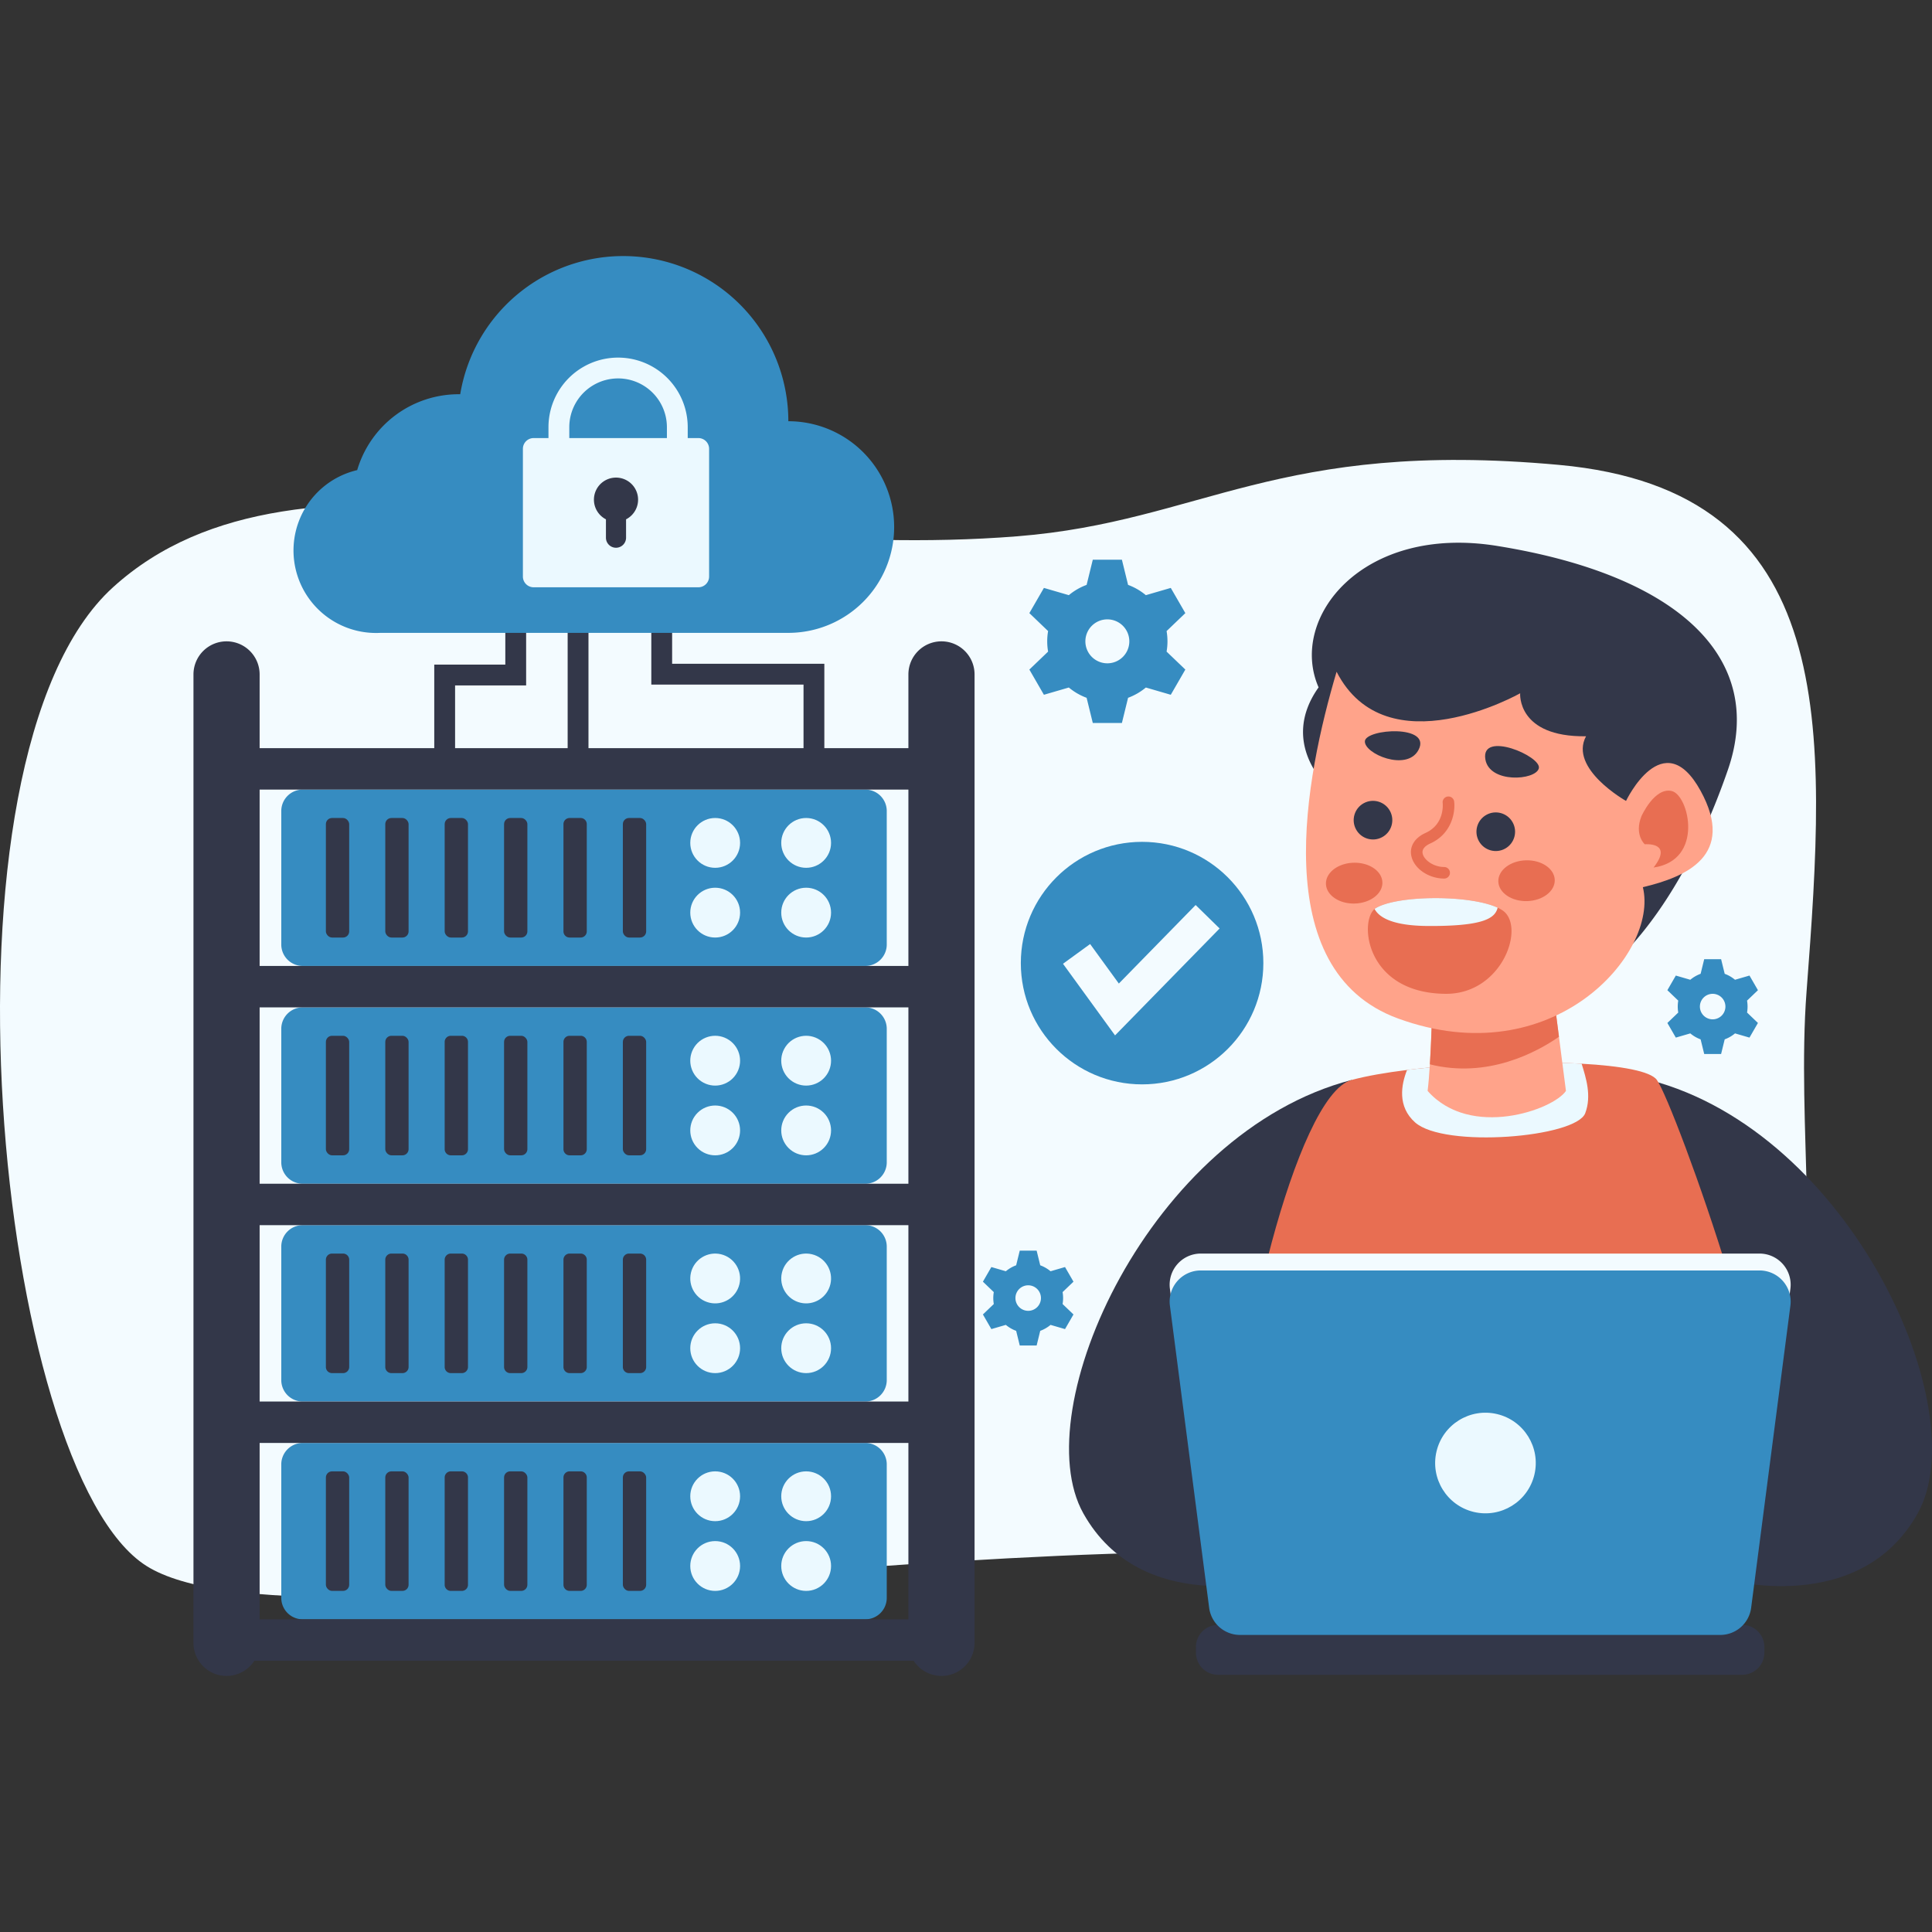
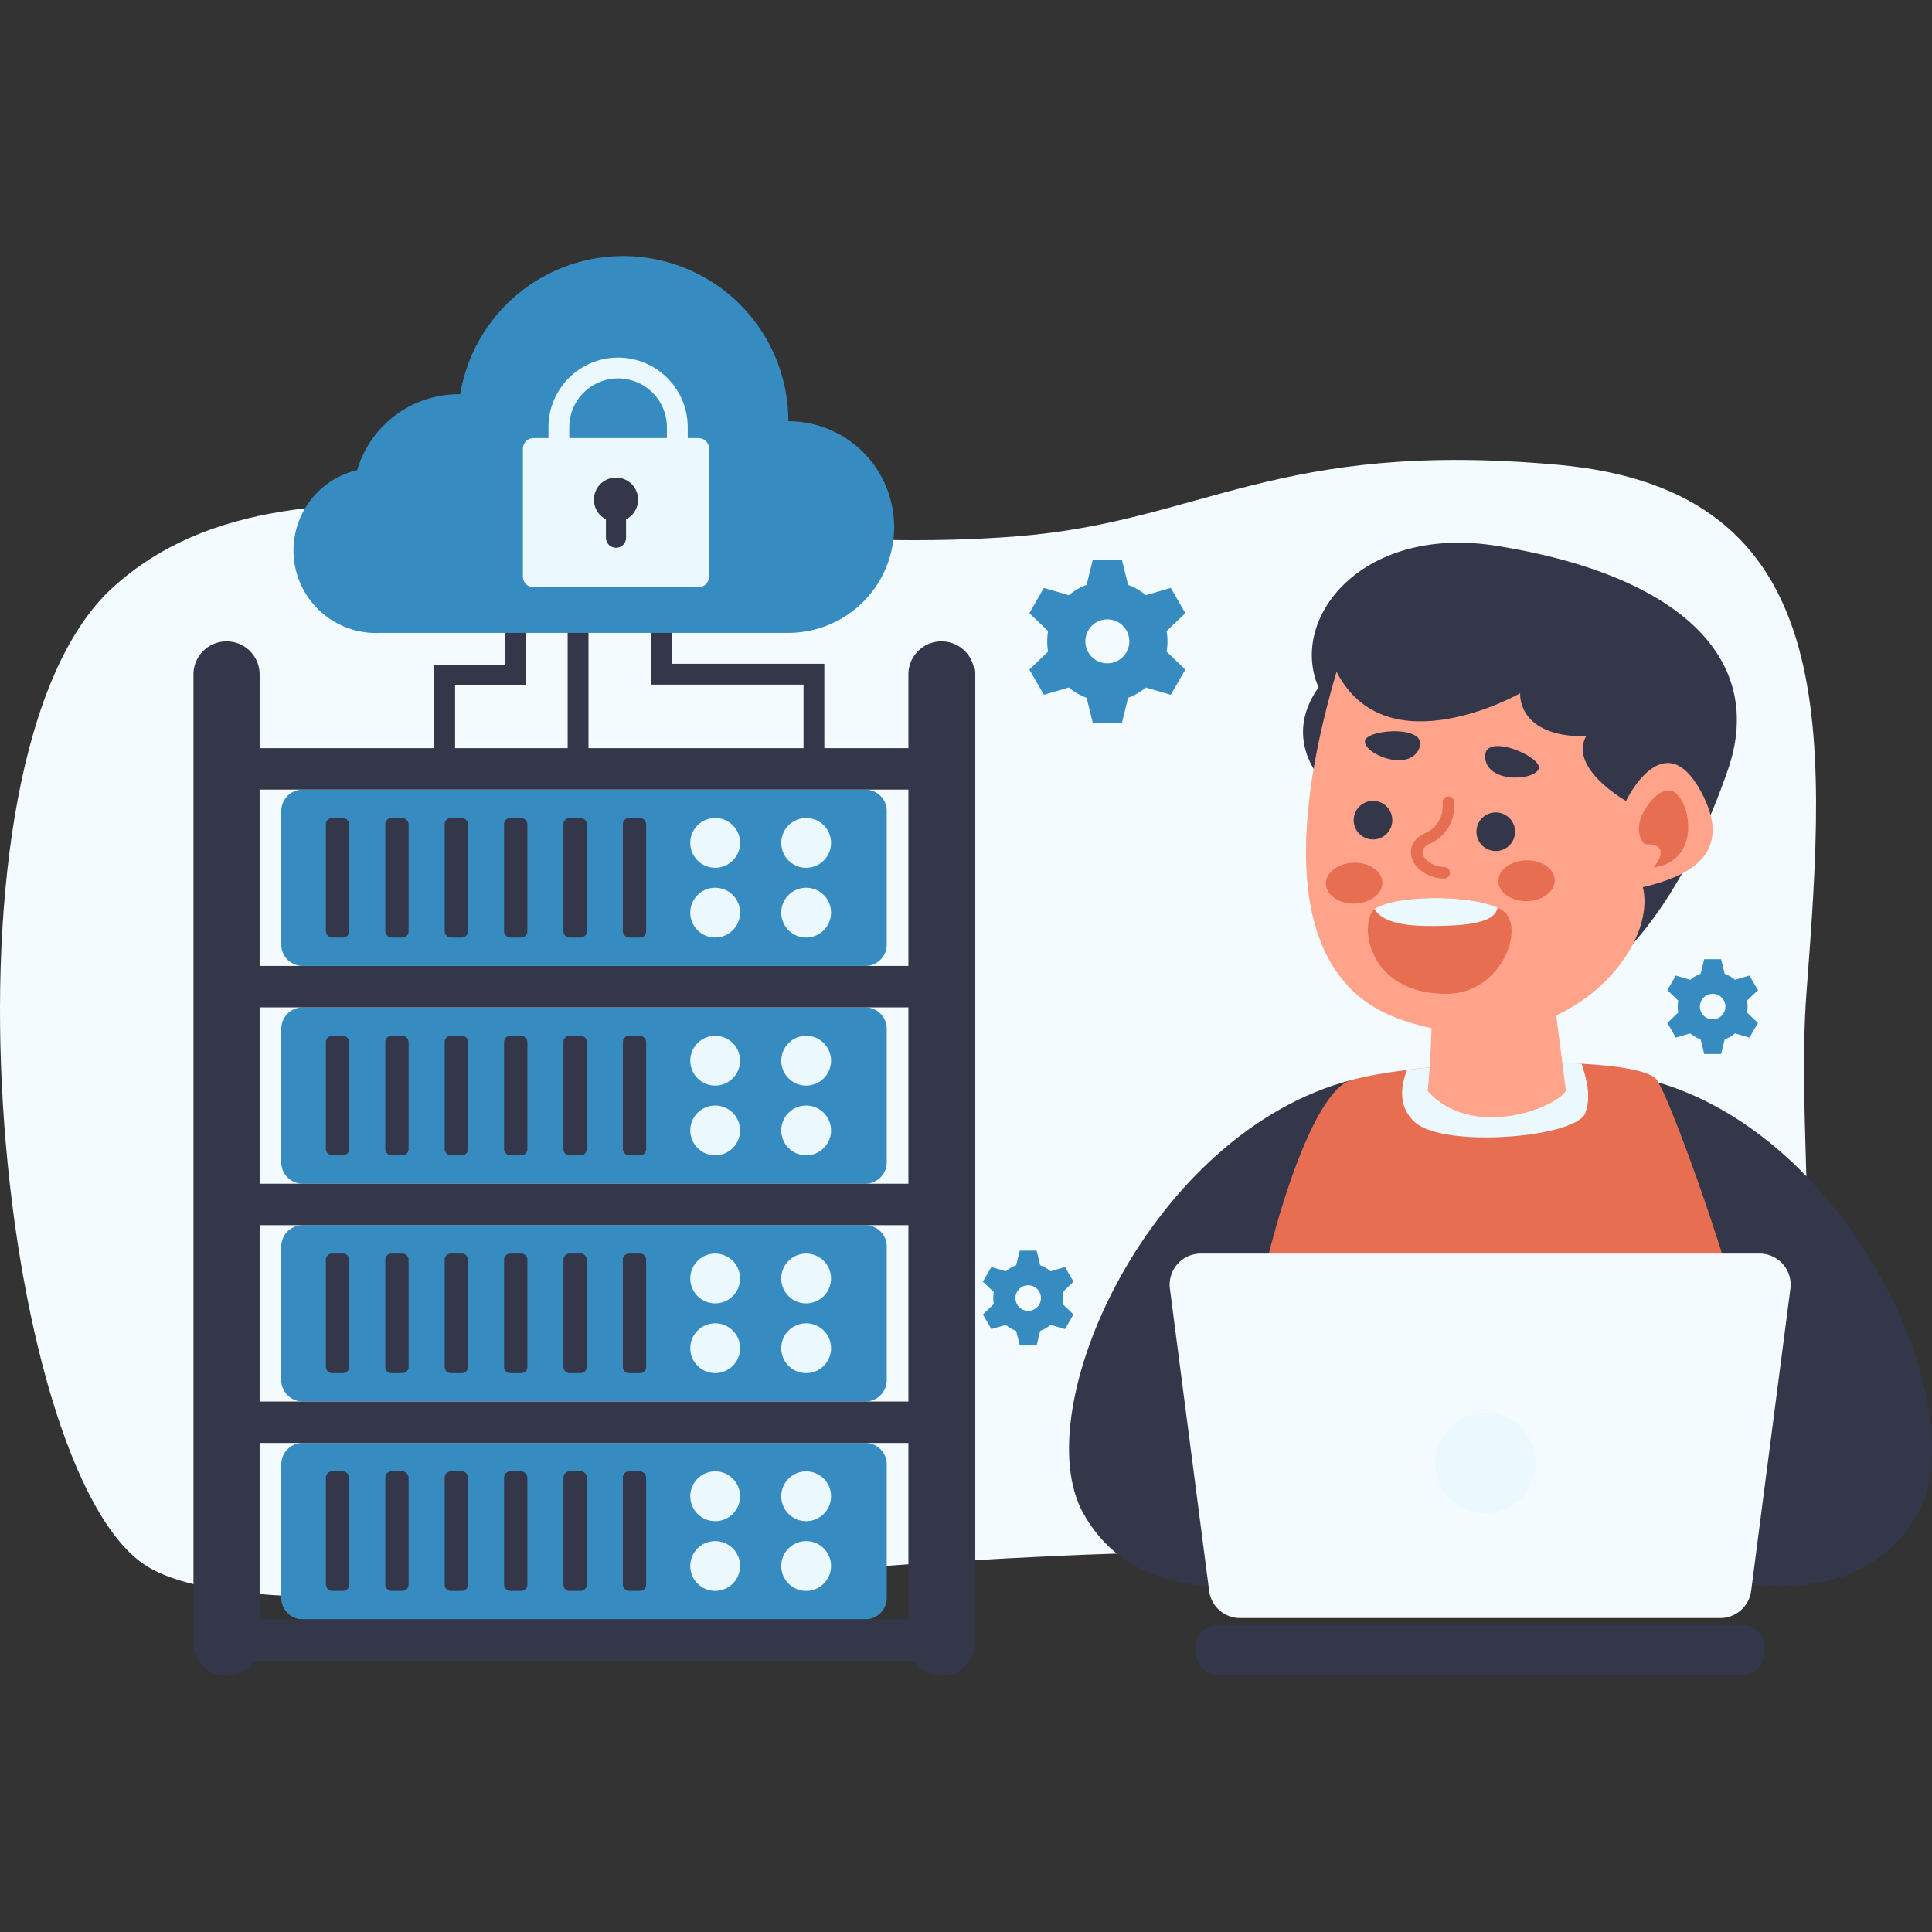
<svg xmlns="http://www.w3.org/2000/svg" viewBox="0 0 2000 2000">
  <rect x="0" y="0" width="2000" height="2000" fill="#333333" stroke="none" />
  <path d="M1053.349,555.145c-378.942,30.223-741.949-123.642-936.359,52.804C-77.419,784.395-4.014,1523.036,151.706,1621.114c155.72,98.078,930.824-62.424,1376.707,0,445.883,62.424,320.905-321.471,341.735-594.717,20.83-273.247,35.883-518.481-256.315-545.147C1321.635,454.584,1244.333,539.913,1053.349,555.145Z" style="fill:#f3fbff" />
  <polygon points="471.103 808.71 449.55 808.71 449.55 688 523.099 688 523.099 634.552 544.652 634.552 544.652 709.553 471.103 709.553 471.103 808.71" style="fill:#333749" />
  <rect width="21.553" height="138.864" x="587.635" y="643.231" style="fill:#333749" />
  <polygon points="853.357 790.774 831.804 790.774 831.804 708.685 674.233 708.685 674.233 634.552 695.785 634.552 695.785 687.132 853.357 687.132 853.357 790.774" style="fill:#333749" />
  <path d="M1399.27 1117.95c-208.399 54.106-338.005 340.938-277.831 448.635 60.174 107.696 199.038 68.352 199.038 68.352ZM1707.384 1117.95c208.399 54.106 338.005 340.938 277.83 448.635-60.174 107.696-199.038 68.352-199.038 68.352Z" style="fill:#333749" />
  <path d="M1822.8,1532.802c-36.448,39.933-532.883,59.019-539.828-26.953-6.945-85.984,57.953-372.171,116.302-387.904,15.171-4.083,34.987-7.555,57.307-10.321,55.654-6.909,126.898-9.471,180.721-6.478,40.651,2.263,71.364,7.687,77.89,16.799C1733.834,1143.988,1859.26,1492.881,1822.8,1532.802Z" style="fill:#e86e52" />
  <path d="M1641.022,1152.384c-9.543,25.169-145.802,36.446-176.108,9.553-18.583-16.5-14.368-39.214-8.334-54.313,55.654-6.909,126.898-9.471,180.721-6.478C1641.803,1115.766,1647.847,1134.399,1641.022,1152.384Z" style="fill:#ebf9ff" />
  <path d="M1621.065,1129.308c-13.216,19.605-98.977,50.077-143.207,0,.91-7.22,1.688-16.943,2.347-27.516,2.024-32.688,2.85-73.519,2.85-73.519l123.007-15.267,7.771,60.252Z" style="fill:#ffa38a" />
-   <path d="M1613.832,1073.259c-23.038,15.985-73.699,43.477-133.628,28.534,2.024-32.688,2.85-73.519,2.85-73.519l123.007-15.267Z" style="fill:#e86e52" />
  <path d="M1260.942 1682.062H1803.553a22.912 22.912 0 0 1 22.912 22.912v5.861a22.912 22.912 0 0 1-22.912 22.912H1260.942a22.912 22.912 0 0 1-22.912-22.912v-5.861a22.912 22.912 0 0 1 22.912-22.912ZM1374.265 814.279s-50.279-44.979-9.27-102.711c-31.314-71.425 44.882-168.901 184.638-146.456 189.927 30.502 278.611 117.368 239.114 231.709-57.572 166.667-135.687 214.273-135.687 214.273Z" style="fill:#333749" />
  <path d="M1760.438,818.625c36.676,66.795-14.693,89.164-59.755,99.776,16.886,68.512-93.443,194.352-253.387,135.957-136.655-49.892-95.597-251.157-63.672-358.947,51.72,100.668,190.038,22.265,190.038,22.265s-3.563,45.429,68.196,44.516c-18.022,33.524,41.402,66.933,41.402,66.933S1721.792,748.242,1760.438,818.625Z" style="fill:#ffa38a" />
  <path d="M1494.976 909.496h-.046c-16.262-.121-31.16-10.408-33.917-23.419-2.08-9.818 3.431-18.738 14.744-23.859 19.965-9.038 17.792-30.147 17.689-31.041a5.987 5.987 0 0 1 11.886-1.446c1.31 10.559-2.153 33.218-24.636 43.396-4.241 1.919-9.066 5.294-7.969 10.468 1.381 6.519 10.876 13.843 22.292 13.928a5.987 5.987 0 0 1-.043 11.974ZM1431.045 913.463c.302 11.66-12.531 21.45-28.663 21.868-16.132.418-29.454-8.696-29.756-20.356-.302-11.66 12.531-21.45 28.663-21.868C1417.421 892.69 1430.744 901.803 1431.045 913.463Z" style="fill:#e86e52" />
  <ellipse cx="1580.266" cy="911.703" rx="29.219" ry="21.119" style="fill:#e86e52" transform="rotate(-1.483 1580.265 911.702)" />
  <path d="M1699.205,844.949s13.494-30.254,31.351-26.086c17.858,4.168,33.882,71.665-18.786,79.202,20.915-26.78-9.112-24.073-9.112-24.073S1691.601,864.246,1699.205,844.949Z" style="fill:#e86e52" />
  <circle cx="1548.413" cy="860.997" r="19.995" style="fill:#333749" transform="rotate(-29.544 1548.413 860.997)" />
  <circle cx="1421.323" cy="849.027" r="19.995" style="fill:#333749" transform="rotate(-28.335 1421.323 849.027)" />
  <path d="M1537.638 786.018c-4.986-30.11 58.799-3.066 55.341 9.441C1589.521 807.966 1541.804 811.177 1537.638 786.018ZM1468.289 776.579c14.614-26.794-54.518-22.239-55.367-9.29C1412.074 780.238 1456.079 798.967 1468.289 776.579Z" style="fill:#333749" />
  <path d="M1496.505,1028.798c-82.536-.634-89.644-74.447-73.524-87.828a9.093,9.093,0,0,1,1.255-.894c22.696-13.54,97.056-13.929,126.111-.447a36.96,36.96,0,0,1,5.018,2.768C1579.661,958.663,1555.365,1029.259,1496.505,1028.798Z" style="fill:#e86e52" />
  <path d="M1550.347,939.629c-2.668,11.521-16.121,19.221-71.938,18.947-37.461-.187-50.986-9.185-55.428-17.606a9.093,9.093,0,0,1,1.255-.894C1446.932,926.537,1521.292,926.147,1550.347,939.629Z" style="fill:#ebf9ff" />
  <path d="M1780.808,1674.995H1283.687a32.237,32.237,0,0,1-31.968-28.083l-40.642-312.828a32.237,32.237,0,0,1,31.968-36.39h578.405a32.237,32.237,0,0,1,31.968,36.39l-40.642,312.828A32.237,32.237,0,0,1,1780.808,1674.995Z" style="fill:#f3fbff" />
-   <path d="M1780.808,1692.476H1283.687a32.237,32.237,0,0,1-31.968-28.083l-40.642-312.828a32.237,32.237,0,0,1,31.968-36.39h578.405a32.237,32.237,0,0,1,31.968,36.39l-40.642,312.828A32.237,32.237,0,0,1,1780.808,1692.476Z" style="fill:#368cc1" />
  <circle cx="1537.742" cy="1514.512" r="52.074" style="fill:#ebf9ff" transform="rotate(-76.717 1537.742 1514.512)" />
  <path d="M313.365,1493.739H895.775a22.188,22.188,0,0,1,22.188,22.188v138.192a22.187,22.187,0,0,1-22.187,22.187H313.365a22.188,22.188,0,0,1-22.188-22.188V1515.926A22.188,22.188,0,0,1,313.365,1493.739Z" style="fill:#368cc1" />
  <rect width="24.127" height="123.749" x="337.356" y="1523.148" rx="6.348" style="fill:#333749" />
  <rect width="24.127" height="123.749" x="398.841" y="1523.148" rx="6.348" style="fill:#333749" />
  <path d="M466.674,1523.148h11.432a6.348,6.348,0,0,1,6.348,6.348V1640.549a6.348,6.348,0,0,1-6.348,6.348H466.674a6.348,6.348,0,0,1-6.348-6.348v-111.053A6.348,6.348,0,0,1,466.674,1523.148Z" style="fill:#333749" />
  <rect width="24.127" height="123.749" x="521.812" y="1523.148" rx="6.348" style="fill:#333749" />
  <path d="M589.644,1523.148h11.431a6.348,6.348,0,0,1,6.348,6.348v111.053a6.348,6.348,0,0,1-6.348,6.348H589.644a6.348,6.348,0,0,1-6.348-6.348V1529.496A6.348,6.348,0,0,1,589.644,1523.148Z" style="fill:#333749" />
  <rect width="24.127" height="123.749" x="644.782" y="1523.148" rx="6.348" style="fill:#333749" />
  <circle cx="740.351" cy="1548.93" r="25.782" style="fill:#ebf9ff" />
  <circle cx="834.525" cy="1548.93" r="25.782" style="fill:#ebf9ff" />
  <circle cx="740.351" cy="1621.114" r="25.782" style="fill:#ebf9ff" />
  <circle cx="834.525" cy="1621.114" r="25.782" style="fill:#ebf9ff" />
  <path d="M313.364,1268.285H895.775a22.188,22.188,0,0,1,22.188,22.188v138.192a22.188,22.188,0,0,1-22.188,22.188H313.365a22.188,22.188,0,0,1-22.188-22.188V1290.472A22.187,22.187,0,0,1,313.364,1268.285Z" style="fill:#368cc1" />
  <path d="M343.704 1297.694h11.431a6.348 6.348 0 0 1 6.348 6.348v111.053a6.348 6.348 0 0 1-6.348 6.348H343.704a6.348 6.348 0 0 1-6.348-6.348V1304.042A6.348 6.348 0 0 1 343.704 1297.694ZM405.189 1297.694h11.431a6.348 6.348 0 0 1 6.348 6.348v111.053a6.348 6.348 0 0 1-6.348 6.348H405.189a6.348 6.348 0 0 1-6.348-6.348V1304.042A6.348 6.348 0 0 1 405.189 1297.694ZM466.674 1297.694h11.431a6.348 6.348 0 0 1 6.348 6.348v111.053a6.348 6.348 0 0 1-6.348 6.348H466.674a6.348 6.348 0 0 1-6.348-6.348v-111.053A6.348 6.348 0 0 1 466.674 1297.694ZM528.159 1297.694h11.431a6.348 6.348 0 0 1 6.348 6.348v111.053a6.348 6.348 0 0 1-6.348 6.348H528.159a6.348 6.348 0 0 1-6.348-6.348V1304.042A6.348 6.348 0 0 1 528.159 1297.694ZM589.645 1297.694h11.431a6.348 6.348 0 0 1 6.348 6.348v111.053a6.348 6.348 0 0 1-6.348 6.348H589.644a6.348 6.348 0 0 1-6.348-6.348V1304.042A6.348 6.348 0 0 1 589.645 1297.694ZM651.13 1297.694h11.431a6.348 6.348 0 0 1 6.348 6.348v111.053a6.348 6.348 0 0 1-6.348 6.348H651.13a6.348 6.348 0 0 1-6.348-6.348V1304.042A6.348 6.348 0 0 1 651.13 1297.694Z" style="fill:#333749" />
  <circle cx="740.351" cy="1323.477" r="25.782" style="fill:#ebf9ff" transform="rotate(-76.717 740.351 1323.477)" />
  <circle cx="834.525" cy="1323.477" r="25.782" style="fill:#ebf9ff" transform="rotate(-76.717 834.525 1323.477)" />
  <circle cx="740.351" cy="1395.661" r="25.782" style="fill:#ebf9ff" />
  <circle cx="834.525" cy="1395.661" r="25.782" style="fill:#ebf9ff" />
  <path d="M313.365,1042.831H895.775a22.188,22.188,0,0,1,22.188,22.188v138.192a22.187,22.187,0,0,1-22.187,22.187H313.365a22.188,22.188,0,0,1-22.188-22.188V1065.019A22.188,22.188,0,0,1,313.365,1042.831Z" style="fill:#368cc1" />
  <rect width="24.127" height="123.749" x="337.356" y="1072.24" rx="6.348" style="fill:#333749" />
  <rect width="24.127" height="123.749" x="398.841" y="1072.24" rx="6.348" style="fill:#333749" />
  <path d="M466.674,1072.24h11.432a6.348,6.348,0,0,1,6.348,6.348v111.053a6.348,6.348,0,0,1-6.348,6.348H466.674a6.348,6.348,0,0,1-6.348-6.348V1078.588A6.348,6.348,0,0,1,466.674,1072.24Z" style="fill:#333749" />
  <rect width="24.127" height="123.749" x="521.812" y="1072.24" rx="6.348" style="fill:#333749" />
  <path d="M589.644,1072.24h11.431a6.348,6.348,0,0,1,6.348,6.348v111.053a6.348,6.348,0,0,1-6.348,6.348H589.644a6.348,6.348,0,0,1-6.348-6.348v-111.053A6.348,6.348,0,0,1,589.644,1072.24Z" style="fill:#333749" />
  <rect width="24.127" height="123.749" x="644.782" y="1072.24" rx="6.348" style="fill:#333749" />
  <circle cx="740.351" cy="1098.023" r="25.782" style="fill:#ebf9ff" transform="rotate(-61.845 740.351 1098.023)" />
  <circle cx="834.525" cy="1098.023" r="25.782" style="fill:#ebf9ff" transform="rotate(-61.845 834.525 1098.023)" />
  <circle cx="740.351" cy="1170.207" r="25.782" style="fill:#ebf9ff" transform="rotate(-45 740.351 1170.207)" />
  <circle cx="834.525" cy="1170.207" r="25.782" style="fill:#ebf9ff" transform="rotate(-45 834.525 1170.207)" />
  <path d="M313.365,817.377H895.775a22.188,22.188,0,0,1,22.188,22.188V977.757a22.187,22.187,0,0,1-22.187,22.187H313.365a22.187,22.187,0,0,1-22.187-22.187V839.565A22.188,22.188,0,0,1,313.365,817.377Z" style="fill:#368cc1" />
  <rect width="24.127" height="123.749" x="337.356" y="846.786" rx="6.348" style="fill:#333749" />
  <rect width="24.127" height="123.749" x="398.841" y="846.786" rx="6.348" style="fill:#333749" />
  <rect width="24.127" height="123.749" x="460.326" y="846.786" rx="6.348" style="fill:#333749" />
  <rect width="24.127" height="123.749" x="521.812" y="846.786" rx="6.348" style="fill:#333749" />
  <path d="M589.644,846.786h11.431a6.348,6.348,0,0,1,6.348,6.348V964.187a6.348,6.348,0,0,1-6.348,6.348H589.644a6.348,6.348,0,0,1-6.348-6.348V853.134A6.348,6.348,0,0,1,589.644,846.786Z" style="fill:#333749" />
  <rect width="24.127" height="123.749" x="644.782" y="846.786" rx="6.348" style="fill:#333749" />
  <circle cx="740.351" cy="872.569" r="25.782" style="fill:#ebf9ff" />
  <circle cx="834.525" cy="872.569" r="25.782" style="fill:#ebf9ff" />
  <circle cx="740.351" cy="944.753" r="25.782" style="fill:#ebf9ff" />
  <circle cx="834.525" cy="944.753" r="25.782" style="fill:#ebf9ff" />
  <path d="M234.522 663.914h0a34.245 34.245 0 0 1 34.245 34.245V1700.68a34.245 34.245 0 0 1-34.245 34.245h-0a34.245 34.245 0 0 1-34.245-34.245V698.159a34.245 34.245 0 0 1 34.245-34.245ZM974.617 663.914h0a34.245 34.245 0 0 1 34.245 34.245V1700.68a34.245 34.245 0 0 1-34.245 34.245h-0a34.245 34.245 0 0 1-34.245-34.245V698.159a34.245 34.245 0 0 1 34.245-34.245Z" style="fill:#333749" />
  <rect width="730.039" height="42.887" x="234.523" y="999.944" style="fill:#333749" />
  <rect width="730.039" height="42.887" x="234.523" y="774.49" style="fill:#333749" />
  <rect width="730.039" height="42.887" x="234.523" y="1225.398" style="fill:#333749" />
  <rect width="730.039" height="42.887" x="234.523" y="1450.852" style="fill:#333749" />
  <rect width="730.039" height="42.887" x="234.523" y="1676.306" style="fill:#333749" />
  <path d="M925.622,545.598A109.534,109.534,0,0,1,816.085,655.135H393.816c-1.509.084-3.041.12-4.574.12a85.423,85.423,0,0,1-19.482-168.591A109.575,109.575,0,0,1,474.855,408.103c.515,0,1.042,0,1.557.024A170.985,170.985,0,0,1,816.085,436.061,109.526,109.526,0,0,1,925.622,545.598Z" style="fill:#368cc1" />
  <path d="M552.43,453.486H722.939a11.127,11.127,0,0,1,11.127,11.127V596.821a11.127,11.127,0,0,1-11.127,11.127H552.43a11.127,11.127,0,0,1-11.127-11.127V464.614A11.127,11.127,0,0,1,552.43,453.486Z" style="fill:#ebf9ff" />
  <path d="M711.931,516.895H567.772V442.268a72.08,72.08,0,0,1,144.16,0ZM589.325,495.342H690.378V442.268a50.527,50.527,0,0,0-101.054,0Z" style="fill:#ebf9ff" />
  <path d="M660.375,514.457a22.857,22.857,0,0,1-12.274,23.145v19.003a10.417,10.417,0,0,1-10.417,10.417h-0a10.417,10.417,0,0,1-10.417-10.417V537.602a22.855,22.855,0,1,1,33.108-23.145Z" style="fill:#333749" />
-   <circle cx="1182.287" cy="997.007" r="125.531" style="fill:#368cc1" />
  <polygon points="1154.296 1071.836 1100.402 997.681 1128.492 977.266 1158.216 1018.165 1237.713 936.874 1262.54 961.152 1154.296 1071.836" style="fill:#f3fbff" />
  <path d="M1208.559 663.917a62.078 62.078 0 0 0-.912-10.622l19.406-18.594-15.066-26.095-25.811 7.511a61.846 61.846 0 0 0-18.388-10.635l-.004-.001-6.396-26.088h-30.132l-6.394 26.079-.003.001a62.086 62.086 0 0 0-18.398 10.636l-.005.004-25.799-7.507-15.066 26.095 19.401 18.589a62.235 62.235 0 0 0 0 21.244l.001.003-19.402 18.59 15.066 26.095 25.796-7.506a62.236 62.236 0 0 0 18.406 10.644l.004.001 6.393 26.074h30.132l6.395-26.082.005-.002a62.084 62.084 0 0 0 18.398-10.636l.001-.001 25.8 7.508 15.066-26.095-19.407-18.595A61.931 61.931 0 0 0 1208.559 663.917Zm-62.24 22.74a22.745 22.745 0 1 1 22.749-22.74A22.738 22.738 0 0 1 1146.319 686.657ZM1809.072 1042.009a36.024 36.024 0 0 0-.53-6.167l11.268-10.796-8.748-15.151-14.987 4.361a35.906 35.906 0 0 0-10.676-6.175l-.002-.001-3.714-15.147h-17.495l-3.712 15.142-.002.001a36.049 36.049 0 0 0-10.682 6.176l-.003.003-14.98-4.359-8.748 15.151 11.265 10.793a36.137 36.137 0 0 0 0 12.335l0.0.002-11.265 10.794 8.748 15.151 14.978-4.358a36.138 36.138 0 0 0 10.687 6.18l.002.001 3.712 15.139h17.495l3.713-15.144.003-.001a36.044 36.044 0 0 0 10.682-6.175l.001-.001 14.98 4.359 8.748-15.151-11.268-10.796A35.944 35.944 0 0 0 1809.072 1042.009Zm-36.138 13.203a13.206 13.206 0 1 1 13.209-13.203A13.202 13.202 0 0 1 1772.934 1055.212ZM1100.519 1343.757a36.044 36.044 0 0 0-.53-6.167l11.268-10.796-8.748-15.152-14.987 4.361a35.908 35.908 0 0 0-10.676-6.175l-.002-.001-3.714-15.147H1055.635l-3.712 15.142-.002.001a36.048 36.048 0 0 0-10.682 6.175l-.003.003-14.98-4.359-8.748 15.152 11.265 10.793a36.138 36.138 0 0 0 0 12.335l0.0.002-11.265 10.794 8.748 15.152 14.978-4.358a36.133 36.133 0 0 0 10.687 6.18l.002.001 3.712 15.139h17.495l3.713-15.144.003-.001a36.044 36.044 0 0 0 10.682-6.175l.001-.001 14.98 4.359 8.748-15.152-11.268-10.796A35.956 35.956 0 0 0 1100.519 1343.757Zm-36.138 13.203a13.206 13.206 0 1 1 13.209-13.203A13.202 13.202 0 0 1 1064.381 1356.961Z" style="fill:#368cc1" />
</svg>